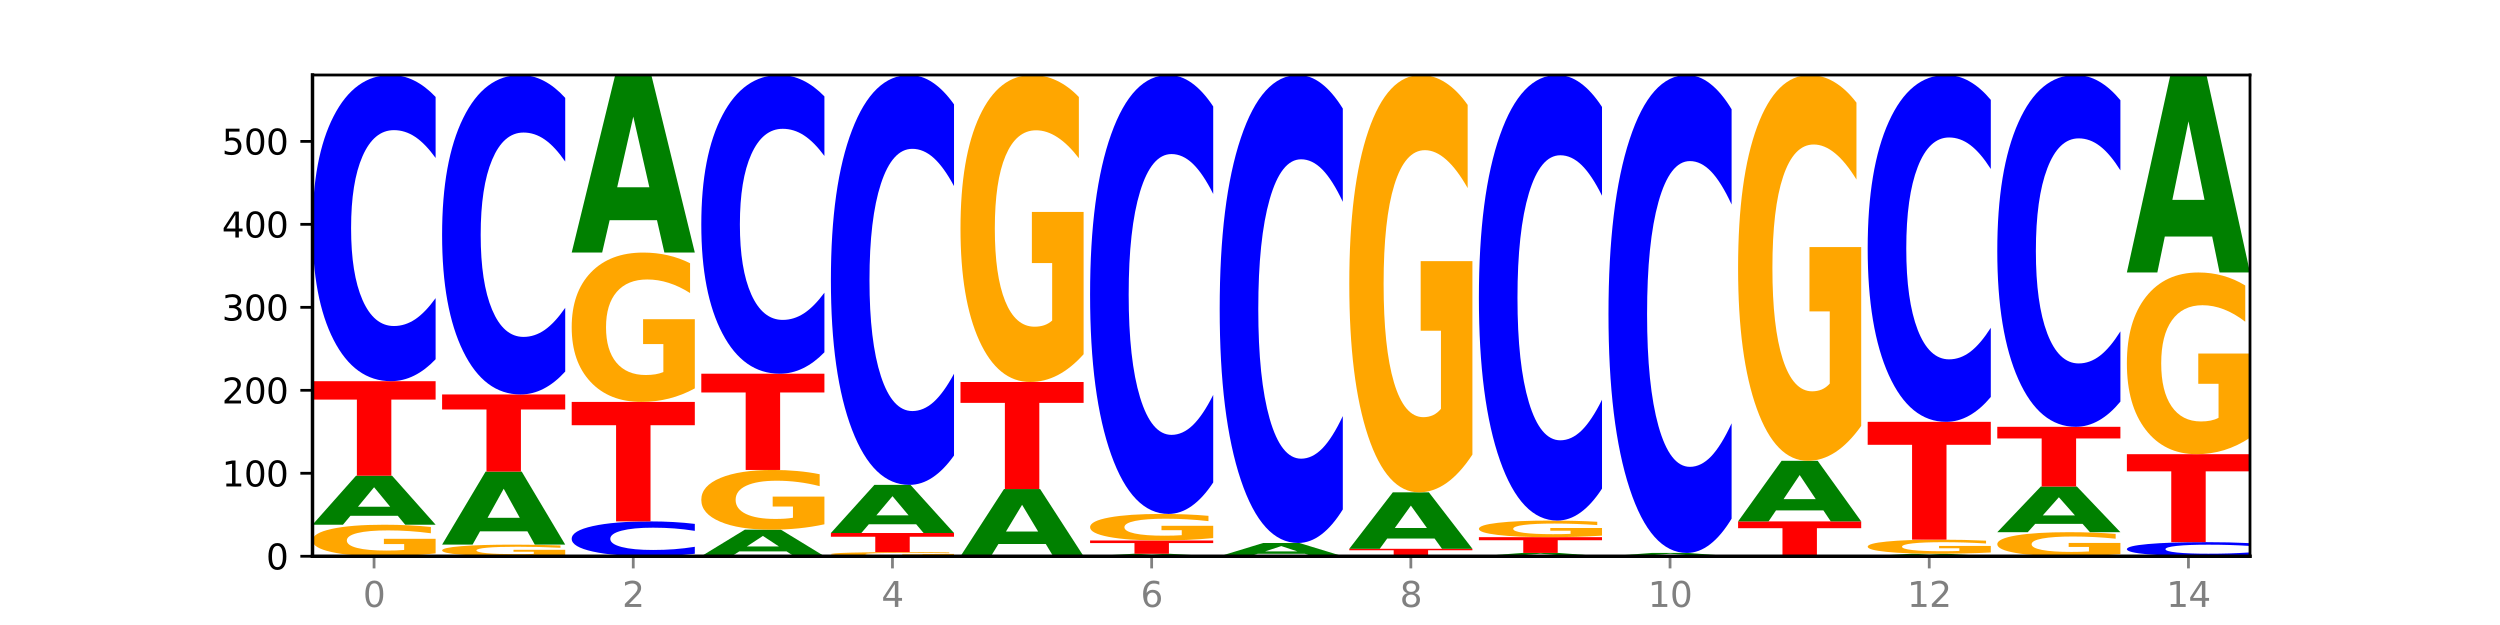
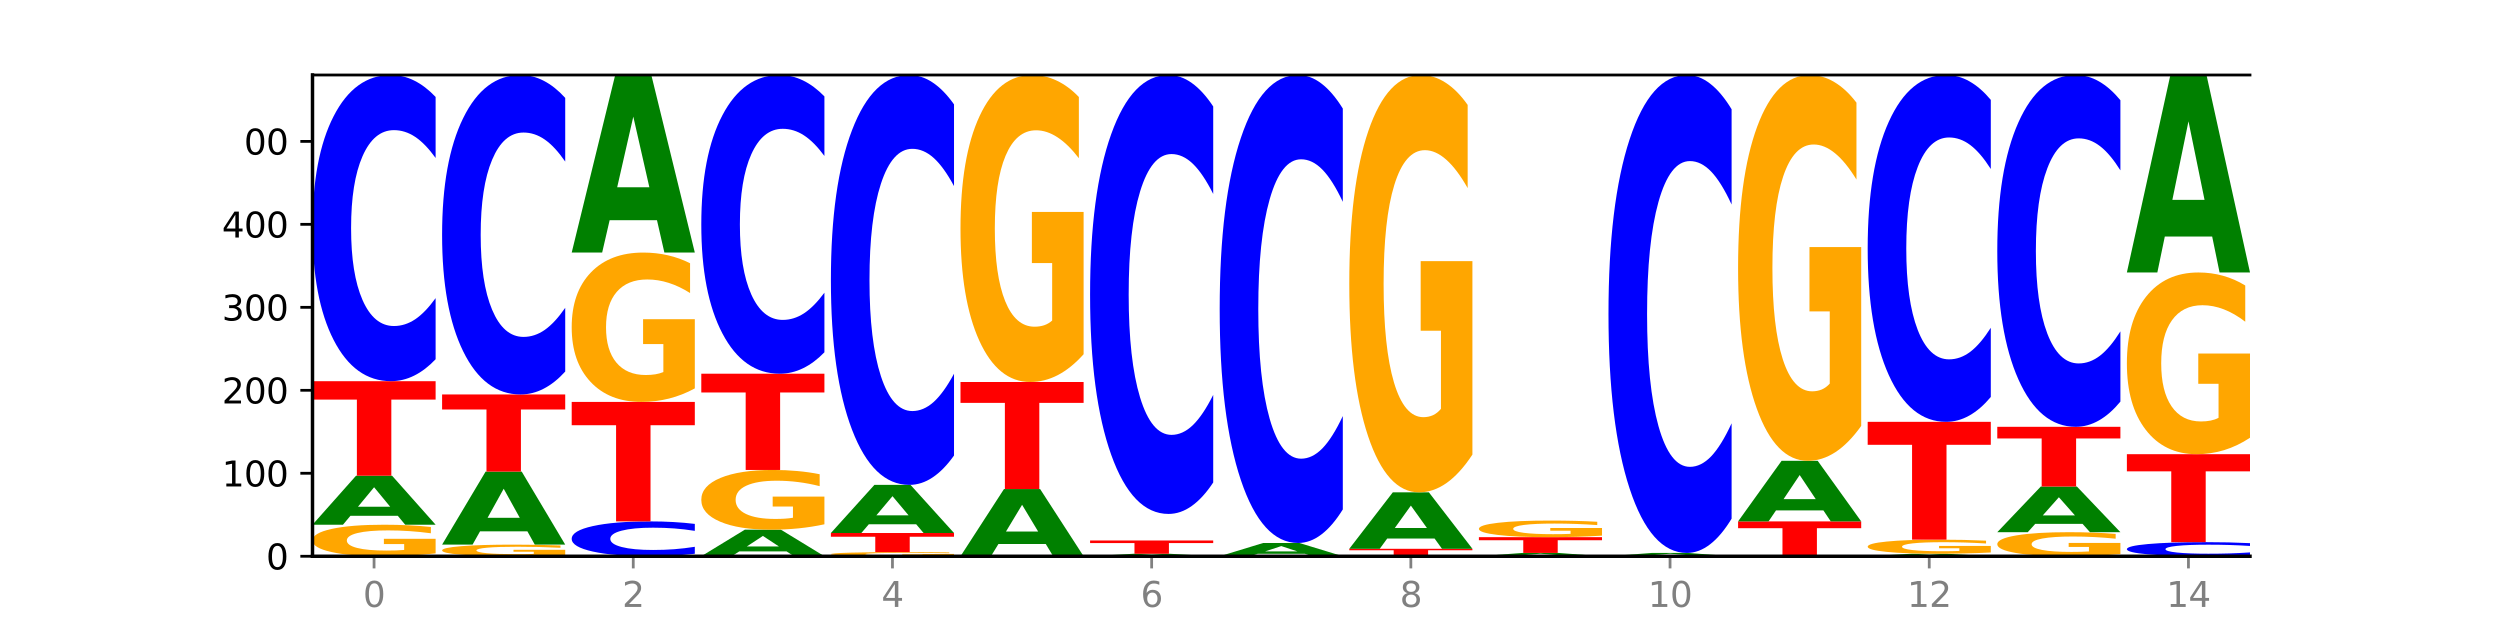
<svg xmlns="http://www.w3.org/2000/svg" xmlns:xlink="http://www.w3.org/1999/xlink" width="720pt" height="180pt" viewBox="0 0 720 180" version="1.1">
  <defs>
    <style type="text/css">*{stroke-linejoin: round; stroke-linecap: butt}</style>
  </defs>
  <g id="figure_1">
    <g id="patch_1">
      <path d="M 0 180  L 720 180  L 720 0  L 0 0  z " style="fill: #ffffff" />
    </g>
    <g id="axes_1">
      <g id="patch_2">
        <path d="M 90 160.2  L 648 160.2  L 648 21.6  L 90 21.6  z " style="fill: #ffffff" />
      </g>
      <g id="line2d_1">
        <path d="M 90 160.2  L 648 160.2  " clip-path="url(#p5cf9475c99)" style="fill: none; stroke: #000000; stroke-width: 0.5; stroke-linecap: square" />
      </g>
      <g id="patch_3">
        <path d="M 125.458 159.378  Q 121.882 159.789 118.036 159.996  Q 114.19 160.2 110.089 160.2  Q 100.823 160.2 95.412 158.977  Q 90 157.754 90 155.662  Q 90 153.547 95.507 152.333  Q 101.022 151.119 110.614 151.119  Q 114.309 151.119 117.694 151.284  Q 121.088 151.448 124.091 151.77  L 124.091 153.58  Q 120.992 153.166 117.925 152.961  Q 114.857 152.755 111.774 152.755  Q 106.068 152.755 102.977 153.509  Q 99.886 154.261 99.886 155.662  Q 99.886 157.051 102.866 157.808  Q 105.846 158.564 111.329 158.564  Q 112.823 158.564 114.102 158.521  Q 115.382 158.476 116.399 158.382  L 116.399 156.683  L 110.558 156.683  L 110.558 155.169  L 125.458 155.169  L 125.458 159.378  z " clip-path="url(#p5cf9475c99)" style="fill: #ffa600" />
      </g>
      <g id="patch_4">
        <path d="M 114.562 148.551  L 100.925 148.551  L 98.772 151.119  L 90 151.119  L 102.527 137.02  L 112.931 137.02  L 125.458 151.119  L 116.693 151.119  L 114.562 148.551  z M 103.1 145.934  L 112.365 145.934  L 107.74 140.326  L 103.1 145.934  z " clip-path="url(#p5cf9475c99)" style="fill: #008000" />
      </g>
      <g id="patch_5">
        <path d="M 90 109.778  L 125.458 109.778  L 125.458 115.091  L 112.701 115.091  L 112.701 137.02  L 102.781 137.02  L 102.781 115.091  L 90 115.091  L 90 109.778  z " clip-path="url(#p5cf9475c99)" style="fill: #ff0000" />
      </g>
      <g id="patch_6">
-         <path d="M 125.458 103.458  Q 122.492 106.591 119.285 108.175  Q 116.078 109.778 112.585 109.778  Q 102.168 109.778 96.084 97.902  Q 90 86.026 90 65.716  Q 90 45.334 96.084 33.476  Q 102.168 21.6 112.585 21.6  Q 116.078 21.6 119.285 23.203  Q 122.492 24.788 125.458 27.921  L 125.458 45.498  Q 122.465 41.345 119.562 39.414  Q 116.658 37.483 113.451 37.483  Q 107.698 37.483 104.401 45.006  Q 101.114 52.511 101.114 65.716  Q 101.114 78.868 104.401 86.39  Q 107.698 93.895 113.451 93.895  Q 116.658 93.895 119.562 91.964  Q 122.465 90.015 125.458 85.862  L 125.458 103.458  z " clip-path="url(#p5cf9475c99)" style="fill: #0000ff" />
+         <path d="M 125.458 103.458  Q 122.492 106.591 119.285 108.175  Q 116.078 109.778 112.585 109.778  Q 102.168 109.778 96.084 97.902  Q 90 86.026 90 65.716  Q 90 45.334 96.084 33.476  Q 102.168 21.6 112.585 21.6  Q 116.078 21.6 119.285 23.203  Q 122.492 24.788 125.458 27.921  L 125.458 45.498  Q 122.465 41.345 119.562 39.414  Q 116.658 37.483 113.451 37.483  Q 107.698 37.483 104.401 45.006  Q 101.114 52.511 101.114 65.716  Q 101.114 78.868 104.401 86.39  Q 107.698 93.895 113.451 93.895  Q 116.658 93.895 119.562 91.964  Q 122.465 90.015 125.458 85.862  z " clip-path="url(#p5cf9475c99)" style="fill: #0000ff" />
      </g>
      <g id="patch_7">
        <path d="M 162.783 159.897  Q 159.207 160.049 155.36 160.125  Q 151.514 160.2 147.414 160.2  Q 138.148 160.2 132.736 159.749  Q 127.324 159.299 127.324 158.528  Q 127.324 157.749 132.831 157.302  Q 138.346 156.854 147.938 156.854  Q 151.633 156.854 155.019 156.915  Q 158.412 156.975 161.416 157.094  L 161.416 157.761  Q 158.317 157.608 155.249 157.533  Q 152.182 157.457 149.098 157.457  Q 143.393 157.457 140.301 157.735  Q 137.21 158.012 137.21 158.528  Q 137.21 159.04 140.19 159.319  Q 143.17 159.597 148.653 159.597  Q 150.147 159.597 151.427 159.581  Q 152.706 159.565 153.723 159.53  L 153.723 158.904  L 147.883 158.904  L 147.883 158.347  L 162.783 158.347  L 162.783 159.897  z " clip-path="url(#p5cf9475c99)" style="fill: #ffa600" />
      </g>
      <g id="patch_8">
        <path d="M 151.886 153.024  L 138.25 153.024  L 136.097 156.854  L 127.324 156.854  L 139.852 135.826  L 150.255 135.826  L 162.783 156.854  L 154.018 156.854  L 151.886 153.024  z M 140.425 149.121  L 149.69 149.121  L 145.064 140.756  L 140.425 149.121  z " clip-path="url(#p5cf9475c99)" style="fill: #008000" />
      </g>
      <g id="patch_9">
        <path d="M 127.324 113.602  L 162.783 113.602  L 162.783 117.936  L 150.026 117.936  L 150.026 135.826  L 140.106 135.826  L 140.106 117.936  L 127.324 117.936  L 127.324 113.602  z " clip-path="url(#p5cf9475c99)" style="fill: #ff0000" />
      </g>
      <g id="patch_10">
        <path d="M 162.783 107.007  Q 159.817 110.276 156.609 111.929  Q 153.402 113.602 149.909 113.602  Q 139.492 113.602 133.408 101.211  Q 127.324 88.82 127.324 67.629  Q 127.324 46.363 133.408 33.991  Q 139.492 21.6 149.909 21.6  Q 153.402 21.6 156.609 23.272  Q 159.817 24.926 162.783 28.195  L 162.783 46.534  Q 159.79 42.201 156.886 40.187  Q 153.983 38.172 150.776 38.172  Q 145.022 38.172 141.726 46.021  Q 138.438 53.851 138.438 67.629  Q 138.438 81.351 141.726 89.2  Q 145.022 97.03 150.776 97.03  Q 153.983 97.03 156.886 95.015  Q 159.79 92.982 162.783 88.649  L 162.783 107.007  z " clip-path="url(#p5cf9475c99)" style="fill: #0000ff" />
      </g>
      <g id="patch_11">
        <path d="M 200.107 159.481  Q 197.141 159.837 193.934 160.018  Q 190.727 160.2 187.233 160.2  Q 176.817 160.2 170.733 158.848  Q 164.649 157.496 164.649 155.185  Q 164.649 152.865 170.733 151.515  Q 176.817 150.163 187.233 150.163  Q 190.727 150.163 193.934 150.346  Q 197.141 150.526 200.107 150.883  L 200.107 152.884  Q 197.114 152.411 194.211 152.191  Q 191.307 151.971 188.1 151.971  Q 182.347 151.971 179.05 152.828  Q 175.762 153.682 175.762 155.185  Q 175.762 156.682 179.05 157.538  Q 182.347 158.392 188.1 158.392  Q 191.307 158.392 194.211 158.172  Q 197.114 157.951 200.107 157.478  L 200.107 159.481  z " clip-path="url(#p5cf9475c99)" style="fill: #0000ff" />
      </g>
      <g id="patch_12">
        <path d="M 164.649 115.752  L 200.107 115.752  L 200.107 122.464  L 187.35 122.464  L 187.35 150.163  L 177.43 150.163  L 177.43 122.464  L 164.649 122.464  L 164.649 115.752  z " clip-path="url(#p5cf9475c99)" style="fill: #ff0000" />
      </g>
      <g id="patch_13">
        <path d="M 200.107 111.861  Q 196.531 113.807 192.685 114.784  Q 188.839 115.752 184.738 115.752  Q 175.472 115.752 170.061 109.959  Q 164.649 104.166 164.649 94.259  Q 164.649 84.236 170.156 78.487  Q 175.671 72.739 185.263 72.739  Q 188.958 72.739 192.343 73.521  Q 195.736 74.294 198.74 75.822  L 198.74 84.396  Q 195.641 82.432 192.574 81.464  Q 189.506 80.487 186.423 80.487  Q 180.717 80.487 177.626 84.059  Q 174.535 87.622 174.535 94.259  Q 174.535 100.834 177.515 104.424  Q 180.495 108.004 185.978 108.004  Q 187.472 108.004 188.751 107.8  Q 190.031 107.587 191.048 107.143  L 191.048 99.092  L 185.207 99.092  L 185.207 91.922  L 200.107 91.922  L 200.107 111.861  z " clip-path="url(#p5cf9475c99)" style="fill: #ffa600" />
      </g>
      <g id="patch_14">
        <path d="M 189.211 63.423  L 175.574 63.423  L 173.421 72.739  L 164.649 72.739  L 177.176 21.6  L 187.58 21.6  L 200.107 72.739  L 191.342 72.739  L 189.211 63.423  z M 177.749 53.932  L 187.014 53.932  L 182.389 33.59  L 177.749 53.932  z " clip-path="url(#p5cf9475c99)" style="fill: #008000" />
      </g>
      <g id="patch_15">
        <path d="M 226.535 158.807  L 212.899 158.807  L 210.745 160.2  L 201.973 160.2  L 214.501 152.553  L 224.904 152.553  L 237.431 160.2  L 228.667 160.2  L 226.535 158.807  z M 215.073 157.388  L 224.339 157.388  L 219.713 154.346  L 215.073 157.388  z " clip-path="url(#p5cf9475c99)" style="fill: #008000" />
      </g>
      <g id="patch_16">
        <path d="M 237.431 150.996  Q 233.855 151.775 230.009 152.166  Q 226.163 152.553 222.063 152.553  Q 212.797 152.553 207.385 150.236  Q 201.973 147.919 201.973 143.956  Q 201.973 139.947 207.48 137.647  Q 212.995 135.348 222.587 135.348  Q 226.282 135.348 229.668 135.66  Q 233.061 135.97 236.065 136.581  L 236.065 140.011  Q 232.965 139.225 229.898 138.838  Q 226.831 138.447 223.747 138.447  Q 218.041 138.447 214.95 139.876  Q 211.859 141.301 211.859 143.956  Q 211.859 146.586 214.839 148.022  Q 217.819 149.454 223.302 149.454  Q 224.796 149.454 226.076 149.372  Q 227.355 149.287 228.372 149.109  L 228.372 145.889  L 222.531 145.889  L 222.531 143.021  L 237.431 143.021  L 237.431 150.996  z " clip-path="url(#p5cf9475c99)" style="fill: #ffa600" />
      </g>
      <g id="patch_17">
        <path d="M 201.973 107.628  L 237.431 107.628  L 237.431 113.034  L 224.675 113.034  L 224.675 135.348  L 214.755 135.348  L 214.755 113.034  L 201.973 113.034  L 201.973 107.628  z " clip-path="url(#p5cf9475c99)" style="fill: #ff0000" />
      </g>
      <g id="patch_18">
        <path d="M 237.431 101.461  Q 234.465 104.518 231.258 106.064  Q 228.051 107.628 224.558 107.628  Q 214.141 107.628 208.057 96.041  Q 201.973 84.455 201.973 64.64  Q 201.973 44.755 208.057 33.186  Q 214.141 21.6 224.558 21.6  Q 228.051 21.6 231.258 23.164  Q 234.465 24.71 237.431 27.766  L 237.431 44.915  Q 234.439 40.863 231.535 38.98  Q 228.632 37.096 225.424 37.096  Q 219.671 37.096 216.375 44.435  Q 213.087 51.757 213.087 64.64  Q 213.087 77.471 216.375 84.81  Q 219.671 92.132 225.424 92.132  Q 228.632 92.132 231.535 90.248  Q 234.439 88.346 237.431 84.295  L 237.431 101.461  z " clip-path="url(#p5cf9475c99)" style="fill: #0000ff" />
      </g>
      <g id="patch_19">
        <path d="M 274.756 160.092  Q 271.18 160.146 267.334 160.173  Q 263.487 160.2 259.387 160.2  Q 250.121 160.2 244.709 160.039  Q 239.298 159.878 239.298 159.603  Q 239.298 159.325 244.805 159.165  Q 250.32 159.005 259.911 159.005  Q 263.607 159.005 266.992 159.027  Q 270.385 159.048 273.389 159.091  L 273.389 159.329  Q 270.29 159.274 267.222 159.248  Q 264.155 159.22 261.072 159.22  Q 255.366 159.22 252.275 159.32  Q 249.183 159.419 249.183 159.603  Q 249.183 159.786 252.163 159.885  Q 255.143 159.985 260.627 159.985  Q 262.121 159.985 263.4 159.979  Q 264.679 159.973 265.697 159.961  L 265.697 159.737  L 259.856 159.737  L 259.856 159.538  L 274.756 159.538  L 274.756 160.092  z " clip-path="url(#p5cf9475c99)" style="fill: #ffa600" />
      </g>
      <g id="patch_20">
        <path d="M 239.298 153.509  L 274.756 153.509  L 274.756 154.581  L 261.999 154.581  L 261.999 159.005  L 252.079 159.005  L 252.079 154.581  L 239.298 154.581  L 239.298 153.509  z " clip-path="url(#p5cf9475c99)" style="fill: #ff0000" />
      </g>
      <g id="patch_21">
        <path d="M 263.86 150.984  L 250.223 150.984  L 248.07 153.509  L 239.298 153.509  L 251.825 139.649  L 262.228 139.649  L 274.756 153.509  L 265.991 153.509  L 263.86 150.984  z M 252.398 148.412  L 261.663 148.412  L 257.038 142.899  L 252.398 148.412  z " clip-path="url(#p5cf9475c99)" style="fill: #008000" />
      </g>
      <g id="patch_22">
        <path d="M 274.756 131.187  Q 271.79 135.382 268.583 137.503  Q 265.375 139.649 261.882 139.649  Q 251.465 139.649 245.382 123.75  Q 239.298 107.851 239.298 80.661  Q 239.298 53.374 245.382 37.499  Q 251.465 21.6 261.882 21.6  Q 265.375 21.6 268.583 23.746  Q 271.79 25.867 274.756 30.062  L 274.756 53.593  Q 271.763 48.034 268.86 45.449  Q 265.956 42.864 262.749 42.864  Q 256.995 42.864 253.699 52.935  Q 250.411 62.982 250.411 80.661  Q 250.411 98.267 253.699 108.338  Q 256.995 118.385 262.749 118.385  Q 265.956 118.385 268.86 115.8  Q 271.763 113.191 274.756 107.631  L 274.756 131.187  z " clip-path="url(#p5cf9475c99)" style="fill: #0000ff" />
      </g>
      <g id="patch_23">
        <path d="M 301.184 156.674  L 287.547 156.674  L 285.394 160.2  L 276.622 160.2  L 289.15 140.844  L 299.553 140.844  L 312.08 160.2  L 303.315 160.2  L 301.184 156.674  z M 289.722 153.081  L 298.987 153.081  L 294.362 145.382  L 289.722 153.081  z " clip-path="url(#p5cf9475c99)" style="fill: #008000" />
      </g>
      <g id="patch_24">
        <path d="M 276.622 110.017  L 312.08 110.017  L 312.08 116.029  L 299.324 116.029  L 299.324 140.844  L 289.404 140.844  L 289.404 116.029  L 276.622 116.029  L 276.622 110.017  z " clip-path="url(#p5cf9475c99)" style="fill: #ff0000" />
      </g>
      <g id="patch_25">
        <path d="M 312.08 102.017  Q 308.504 106.017 304.658 108.026  Q 300.812 110.017 296.711 110.017  Q 287.445 110.017 282.034 98.109  Q 276.622 86.201 276.622 65.836  Q 276.622 45.234 282.129 33.417  Q 287.644 21.6 297.236 21.6  Q 300.931 21.6 304.316 23.207  Q 307.71 24.796 310.713 27.938  L 310.713 45.563  Q 307.614 41.526 304.547 39.535  Q 301.479 37.526 298.396 37.526  Q 292.69 37.526 289.599 44.869  Q 286.508 52.193 286.508 65.836  Q 286.508 79.352 289.488 86.73  Q 292.468 94.091 297.951 94.091  Q 299.445 94.091 300.724 93.671  Q 302.004 93.232 303.021 92.319  L 303.021 75.772  L 297.18 75.772  L 297.18 61.033  L 312.08 61.033  L 312.08 102.017  z " clip-path="url(#p5cf9475c99)" style="fill: #ffa600" />
      </g>
      <g id="patch_26">
        <path d="M 338.508 160.069  L 324.872 160.069  L 322.719 160.2  L 313.946 160.2  L 326.474 159.483  L 336.877 159.483  L 349.405 160.2  L 340.64 160.2  L 338.508 160.069  z M 327.047 159.936  L 336.312 159.936  L 331.686 159.651  L 327.047 159.936  z " clip-path="url(#p5cf9475c99)" style="fill: #008000" />
      </g>
      <g id="patch_27">
        <path d="M 313.946 155.66  L 349.405 155.66  L 349.405 156.405  L 336.648 156.405  L 336.648 159.483  L 326.728 159.483  L 326.728 156.405  L 313.946 156.405  L 313.946 155.66  z " clip-path="url(#p5cf9475c99)" style="fill: #ff0000" />
      </g>
      <g id="patch_28">
-         <path d="M 349.405 154.968  Q 345.829 155.314 341.982 155.487  Q 338.136 155.66 334.036 155.66  Q 324.77 155.66 319.358 154.63  Q 313.946 153.6 313.946 151.839  Q 313.946 150.057 319.454 149.035  Q 324.969 148.013 334.56 148.013  Q 338.255 148.013 341.641 148.152  Q 345.034 148.289 348.038 148.561  L 348.038 150.085  Q 344.939 149.736 341.871 149.564  Q 338.804 149.39 335.72 149.39  Q 330.015 149.39 326.923 150.025  Q 323.832 150.659 323.832 151.839  Q 323.832 153.007 326.812 153.646  Q 329.792 154.282 335.275 154.282  Q 336.769 154.282 338.049 154.246  Q 339.328 154.208 340.345 154.129  L 340.345 152.698  L 334.505 152.698  L 334.505 151.423  L 349.405 151.423  L 349.405 154.968  z " clip-path="url(#p5cf9475c99)" style="fill: #ffa600" />
-       </g>
+         </g>
      <g id="patch_29">
        <path d="M 349.405 138.952  Q 346.439 143.443 343.231 145.715  Q 340.024 148.013 336.531 148.013  Q 326.114 148.013 320.03 130.987  Q 313.946 113.961 313.946 84.846  Q 313.946 55.625 320.03 38.626  Q 326.114 21.6 336.531 21.6  Q 340.024 21.6 343.231 23.898  Q 346.439 26.17 349.405 30.661  L 349.405 55.86  Q 346.412 49.906 343.508 47.138  Q 340.605 44.37 337.398 44.37  Q 331.644 44.37 328.348 55.155  Q 325.06 65.914 325.06 84.846  Q 325.06 103.699 328.348 114.484  Q 331.644 125.242 337.398 125.242  Q 340.605 125.242 343.508 122.474  Q 346.412 119.68 349.405 113.726  L 349.405 138.952  z " clip-path="url(#p5cf9475c99)" style="fill: #0000ff" />
      </g>
      <g id="patch_30">
        <path d="M 375.833 159.503  L 362.196 159.503  L 360.043 160.2  L 351.271 160.2  L 363.798 156.377  L 374.202 156.377  L 386.729 160.2  L 377.964 160.2  L 375.833 159.503  z M 364.371 158.794  L 373.636 158.794  L 369.011 157.273  L 364.371 158.794  z " clip-path="url(#p5cf9475c99)" style="fill: #008000" />
      </g>
      <g id="patch_31">
        <path d="M 386.729 146.716  Q 383.763 151.504 380.556 153.927  Q 377.349 156.377 373.856 156.377  Q 363.439 156.377 357.355 138.224  Q 351.271 120.072 351.271 89.03  Q 351.271 57.876 357.355 39.752  Q 363.439 21.6 373.856 21.6  Q 377.349 21.6 380.556 24.05  Q 383.763 26.472 386.729 31.261  L 386.729 58.127  Q 383.736 51.779 380.833 48.828  Q 377.929 45.877 374.722 45.877  Q 368.969 45.877 365.672 57.375  Q 362.385 68.846 362.385 89.03  Q 362.385 109.131 365.672 120.629  Q 368.969 132.1 374.722 132.1  Q 377.929 132.1 380.833 129.148  Q 383.736 126.169 386.729 119.822  L 386.729 146.716  z " clip-path="url(#p5cf9475c99)" style="fill: #0000ff" />
      </g>
      <g id="patch_32">
        <path d="M 388.595 158.049  L 424.054 158.049  L 424.054 158.469  L 411.297 158.469  L 411.297 160.2  L 401.377 160.2  L 401.377 158.469  L 388.595 158.469  L 388.595 158.049  z " clip-path="url(#p5cf9475c99)" style="fill: #ff0000" />
      </g>
      <g id="patch_33">
        <path d="M 413.157 155.089  L 399.521 155.089  L 397.367 158.049  L 388.595 158.049  L 401.123 141.8  L 411.526 141.8  L 424.054 158.049  L 415.289 158.049  L 413.157 155.089  z M 401.695 152.073  L 410.961 152.073  L 406.335 145.61  L 401.695 152.073  z " clip-path="url(#p5cf9475c99)" style="fill: #008000" />
      </g>
      <g id="patch_34">
        <path d="M 424.054 130.924  Q 420.477 136.362 416.631 139.093  Q 412.785 141.8 408.685 141.8  Q 399.419 141.8 394.007 125.611  Q 388.595 109.422 388.595 81.737  Q 388.595 53.729 394.102 37.665  Q 399.617 21.6 409.209 21.6  Q 412.904 21.6 416.29 23.785  Q 419.683 25.945 422.687 30.216  L 422.687 54.176  Q 419.587 48.689 416.52 45.983  Q 413.453 43.251 410.369 43.251  Q 404.664 43.251 401.572 53.233  Q 398.481 63.189 398.481 81.737  Q 398.481 100.111 401.461 110.142  Q 404.441 120.148 409.924 120.148  Q 411.418 120.148 412.698 119.577  Q 413.977 118.981 414.994 117.74  L 414.994 95.244  L 409.153 95.244  L 409.153 75.207  L 424.054 75.207  L 424.054 130.924  z " clip-path="url(#p5cf9475c99)" style="fill: #ffa600" />
      </g>
      <g id="patch_35">
        <path d="M 450.482 160.026  L 436.845 160.026  L 434.692 160.2  L 425.92 160.2  L 438.447 159.244  L 448.85 159.244  L 461.378 160.2  L 452.613 160.2  L 450.482 160.026  z M 439.02 159.848  L 448.285 159.848  L 443.66 159.468  L 439.02 159.848  z " clip-path="url(#p5cf9475c99)" style="fill: #008000" />
      </g>
      <g id="patch_36">
        <path d="M 425.92 154.704  L 461.378 154.704  L 461.378 155.589  L 448.621 155.589  L 448.621 159.244  L 438.701 159.244  L 438.701 155.589  L 425.92 155.589  L 425.92 154.704  z " clip-path="url(#p5cf9475c99)" style="fill: #ff0000" />
      </g>
      <g id="patch_37">
        <path d="M 461.378 154.271  Q 457.802 154.488 453.956 154.596  Q 450.11 154.704 446.009 154.704  Q 436.743 154.704 431.331 154.06  Q 425.92 153.416 425.92 152.316  Q 425.92 151.202 431.427 150.563  Q 436.942 149.924 446.533 149.924  Q 450.229 149.924 453.614 150.011  Q 457.007 150.097 460.011 150.267  L 460.011 151.22  Q 456.912 151.002 453.844 150.894  Q 450.777 150.785 447.694 150.785  Q 441.988 150.785 438.897 151.182  Q 435.805 151.578 435.805 152.316  Q 435.805 153.046 438.785 153.445  Q 441.765 153.843 447.249 153.843  Q 448.743 153.843 450.022 153.82  Q 451.302 153.797 452.319 153.747  L 452.319 152.853  L 446.478 152.853  L 446.478 152.056  L 461.378 152.056  L 461.378 154.271  z " clip-path="url(#p5cf9475c99)" style="fill: #ffa600" />
      </g>
      <g id="patch_38">
-         <path d="M 461.378 140.726  Q 458.412 145.286 455.205 147.592  Q 451.997 149.924 448.504 149.924  Q 438.088 149.924 432.004 132.641  Q 425.92 115.358 425.92 85.802  Q 425.92 56.14 432.004 38.883  Q 438.088 21.6 448.504 21.6  Q 451.997 21.6 455.205 23.933  Q 458.412 26.239 461.378 30.798  L 461.378 56.378  Q 458.385 50.335 455.482 47.525  Q 452.578 44.715 449.371 44.715  Q 443.618 44.715 440.321 55.663  Q 437.033 66.584 437.033 85.802  Q 437.033 104.941 440.321 115.888  Q 443.618 126.81 449.371 126.81  Q 452.578 126.81 455.482 124  Q 458.385 121.163 461.378 115.12  L 461.378 140.726  z " clip-path="url(#p5cf9475c99)" style="fill: #0000ff" />
-       </g>
+         </g>
      <g id="patch_39">
        <path d="M 487.806 160.026  L 474.169 160.026  L 472.016 160.2  L 463.244 160.2  L 475.772 159.244  L 486.175 159.244  L 498.702 160.2  L 489.937 160.2  L 487.806 160.026  z M 476.344 159.848  L 485.609 159.848  L 480.984 159.468  L 476.344 159.848  z " clip-path="url(#p5cf9475c99)" style="fill: #008000" />
      </g>
      <g id="patch_40">
        <path d="M 498.702 149.378  Q 495.736 154.268 492.529 156.742  Q 489.322 159.244 485.829 159.244  Q 475.412 159.244 469.328 140.706  Q 463.244 122.168 463.244 90.465  Q 463.244 58.648 469.328 40.138  Q 475.412 21.6 485.829 21.6  Q 489.322 21.6 492.529 24.102  Q 495.736 26.576 498.702 31.466  L 498.702 58.904  Q 495.71 52.421 492.806 49.407  Q 489.903 46.394 486.695 46.394  Q 480.942 46.394 477.645 58.136  Q 474.358 69.851 474.358 90.465  Q 474.358 110.993 477.645 122.736  Q 480.942 134.451 486.695 134.451  Q 489.903 134.451 492.806 131.437  Q 495.71 128.394 498.702 121.912  L 498.702 149.378  z " clip-path="url(#p5cf9475c99)" style="fill: #0000ff" />
      </g>
      <g id="patch_41">
        <path d="M 500.569 150.163  L 536.027 150.163  L 536.027 152.121  L 523.27 152.121  L 523.27 160.2  L 513.35 160.2  L 513.35 152.121  L 500.569 152.121  L 500.569 150.163  z " clip-path="url(#p5cf9475c99)" style="fill: #ff0000" />
      </g>
      <g id="patch_42">
        <path d="M 525.13 146.986  L 511.494 146.986  L 509.341 150.163  L 500.569 150.163  L 513.096 132.719  L 523.499 132.719  L 536.027 150.163  L 527.262 150.163  L 525.13 146.986  z M 513.669 143.748  L 522.934 143.748  L 518.309 136.809  L 513.669 143.748  z " clip-path="url(#p5cf9475c99)" style="fill: #008000" />
      </g>
      <g id="patch_43">
        <path d="M 536.027 122.665  Q 532.451 127.692 528.605 130.217  Q 524.758 132.719 520.658 132.719  Q 511.392 132.719 505.98 117.753  Q 500.569 102.787 500.569 77.194  Q 500.569 51.302 506.076 36.451  Q 511.591 21.6 521.182 21.6  Q 524.878 21.6 528.263 23.62  Q 531.656 25.617 534.66 29.565  L 534.66 51.715  Q 531.561 46.643 528.493 44.141  Q 525.426 41.616 522.343 41.616  Q 516.637 41.616 513.546 50.843  Q 510.454 60.047 510.454 77.194  Q 510.454 94.18 513.434 103.453  Q 516.414 112.703 521.898 112.703  Q 523.391 112.703 524.671 112.175  Q 525.95 111.624 526.968 110.477  L 526.968 89.681  L 521.127 89.681  L 521.127 71.157  L 536.027 71.157  L 536.027 122.665  z " clip-path="url(#p5cf9475c99)" style="fill: #ffa600" />
      </g>
      <g id="patch_44">
        <path d="M 562.455 160.069  L 548.818 160.069  L 546.665 160.2  L 537.893 160.2  L 550.42 159.483  L 560.824 159.483  L 573.351 160.2  L 564.586 160.2  L 562.455 160.069  z M 550.993 159.936  L 560.258 159.936  L 555.633 159.651  L 550.993 159.936  z " clip-path="url(#p5cf9475c99)" style="fill: #008000" />
      </g>
      <g id="patch_45">
        <path d="M 573.351 159.116  Q 569.775 159.299 565.929 159.392  Q 562.083 159.483 557.982 159.483  Q 548.716 159.483 543.305 158.936  Q 537.893 158.389 537.893 157.453  Q 537.893 156.507 543.4 155.964  Q 548.915 155.421 558.507 155.421  Q 562.202 155.421 565.587 155.495  Q 568.98 155.568 571.984 155.712  L 571.984 156.522  Q 568.885 156.336 565.818 156.245  Q 562.75 156.152 559.667 156.152  Q 553.961 156.152 550.87 156.49  Q 547.779 156.826 547.779 157.453  Q 547.779 158.074 550.759 158.413  Q 553.739 158.751 559.222 158.751  Q 560.716 158.751 561.995 158.732  Q 563.275 158.712 564.292 158.67  L 564.292 157.91  L 558.451 157.91  L 558.451 157.232  L 573.351 157.232  L 573.351 159.116  z " clip-path="url(#p5cf9475c99)" style="fill: #ffa600" />
      </g>
      <g id="patch_46">
        <path d="M 537.893 121.488  L 573.351 121.488  L 573.351 128.105  L 560.594 128.105  L 560.594 155.421  L 550.674 155.421  L 550.674 128.105  L 537.893 128.105  L 537.893 121.488  z " clip-path="url(#p5cf9475c99)" style="fill: #ff0000" />
      </g>
      <g id="patch_47">
        <path d="M 573.351 114.328  Q 570.385 117.877 567.178 119.672  Q 563.971 121.488 560.478 121.488  Q 550.061 121.488 543.977 108.034  Q 537.893 94.581 537.893 71.575  Q 537.893 48.486 543.977 35.053  Q 550.061 21.6 560.478 21.6  Q 563.971 21.6 567.178 23.416  Q 570.385 25.211 573.351 28.76  L 573.351 48.671  Q 570.358 43.967 567.455 41.78  Q 564.551 39.593 561.344 39.593  Q 555.591 39.593 552.294 48.114  Q 549.007 56.615 549.007 71.575  Q 549.007 86.472 552.294 94.994  Q 555.591 103.495 561.344 103.495  Q 564.551 103.495 567.455 101.308  Q 570.358 99.1 573.351 94.396  L 573.351 114.328  z " clip-path="url(#p5cf9475c99)" style="fill: #0000ff" />
      </g>
      <g id="patch_48">
        <path d="M 610.676 159.573  Q 607.1 159.886 603.253 160.044  Q 599.407 160.2 595.307 160.2  Q 586.041 160.2 580.629 159.267  Q 575.217 158.333 575.217 156.737  Q 575.217 155.122 580.724 154.196  Q 586.239 153.27 595.831 153.27  Q 599.526 153.27 602.912 153.396  Q 606.305 153.521 609.309 153.767  L 609.309 155.148  Q 606.21 154.832 603.142 154.676  Q 600.075 154.518 596.991 154.518  Q 591.286 154.518 588.194 155.094  Q 585.103 155.668 585.103 156.737  Q 585.103 157.796 588.083 158.375  Q 591.063 158.952 596.546 158.952  Q 598.04 158.952 599.32 158.919  Q 600.599 158.884 601.616 158.813  L 601.616 157.516  L 595.776 157.516  L 595.776 156.361  L 610.676 156.361  L 610.676 159.573  z " clip-path="url(#p5cf9475c99)" style="fill: #ffa600" />
      </g>
      <g id="patch_49">
        <path d="M 599.779 150.876  L 586.143 150.876  L 583.99 153.27  L 575.217 153.27  L 587.745 140.127  L 598.148 140.127  L 610.676 153.27  L 601.911 153.27  L 599.779 150.876  z M 588.318 148.436  L 597.583 148.436  L 592.957 143.208  L 588.318 148.436  z " clip-path="url(#p5cf9475c99)" style="fill: #008000" />
      </g>
      <g id="patch_50">
        <path d="M 575.217 122.921  L 610.676 122.921  L 610.676 126.277  L 597.919 126.277  L 597.919 140.127  L 587.999 140.127  L 587.999 126.277  L 575.217 126.277  L 575.217 122.921  z " clip-path="url(#p5cf9475c99)" style="fill: #ff0000" />
      </g>
      <g id="patch_51">
        <path d="M 610.676 115.659  Q 607.71 119.259 604.502 121.08  Q 601.295 122.921 597.802 122.921  Q 587.385 122.921 581.301 109.275  Q 575.217 95.629 575.217 72.292  Q 575.217 48.872 581.301 35.246  Q 587.385 21.6 597.802 21.6  Q 601.295 21.6 604.502 23.442  Q 607.71 25.263 610.676 28.863  L 610.676 49.06  Q 607.683 44.288 604.779 42.069  Q 601.876 39.851 598.669 39.851  Q 592.915 39.851 589.619 48.495  Q 586.331 57.118 586.331 72.292  Q 586.331 87.403 589.619 96.047  Q 592.915 104.671 598.669 104.671  Q 601.876 104.671 604.779 102.452  Q 607.683 100.212 610.676 95.44  L 610.676 115.659  z " clip-path="url(#p5cf9475c99)" style="fill: #0000ff" />
      </g>
      <g id="patch_52">
        <path d="M 648 159.909  Q 645.034 160.053 641.827 160.126  Q 638.62 160.2 635.126 160.2  Q 624.71 160.2 618.626 159.653  Q 612.542 159.106 612.542 158.17  Q 612.542 157.231 618.626 156.685  Q 624.71 156.138 635.126 156.138  Q 638.62 156.138 641.827 156.211  Q 645.034 156.284 648 156.429  L 648 157.239  Q 645.007 157.047 642.104 156.958  Q 639.2 156.869 635.993 156.869  Q 630.24 156.869 626.943 157.216  Q 623.655 157.562 623.655 158.17  Q 623.655 158.776 626.943 159.123  Q 630.24 159.468 635.993 159.468  Q 639.2 159.468 642.104 159.379  Q 645.007 159.29 648 159.098  L 648 159.909  z " clip-path="url(#p5cf9475c99)" style="fill: #0000ff" />
      </g>
      <g id="patch_53">
        <path d="M 612.542 130.807  L 648 130.807  L 648 135.747  L 635.243 135.747  L 635.243 156.138  L 625.323 156.138  L 625.323 135.747  L 612.542 135.747  L 612.542 130.807  z " clip-path="url(#p5cf9475c99)" style="fill: #ff0000" />
      </g>
      <g id="patch_54">
        <path d="M 648 126.072  Q 644.424 128.44 640.578 129.629  Q 636.732 130.807 632.631 130.807  Q 623.365 130.807 617.954 123.759  Q 612.542 116.71 612.542 104.657  Q 612.542 92.463 618.049 85.468  Q 623.564 78.474 633.156 78.474  Q 636.851 78.474 640.236 79.425  Q 643.629 80.366 646.633 82.225  L 646.633 92.657  Q 643.534 90.268 640.467 89.09  Q 637.399 87.901 634.316 87.901  Q 628.61 87.901 625.519 92.246  Q 622.428 96.581 622.428 104.657  Q 622.428 112.656 625.408 117.024  Q 628.388 121.381 633.871 121.381  Q 635.365 121.381 636.644 121.132  Q 637.924 120.872 638.941 120.332  L 638.941 110.538  L 633.1 110.538  L 633.1 101.814  L 648 101.814  L 648 126.072  z " clip-path="url(#p5cf9475c99)" style="fill: #ffa600" />
      </g>
      <g id="patch_55">
        <path d="M 637.104 68.113  L 623.467 68.113  L 621.314 78.474  L 612.542 78.474  L 625.069 21.6  L 635.473 21.6  L 648 78.474  L 639.235 78.474  L 637.104 68.113  z M 625.642 57.557  L 634.907 57.557  L 630.282 34.935  L 625.642 57.557  z " clip-path="url(#p5cf9475c99)" style="fill: #008000" />
      </g>
      <g id="matplotlib.axis_1">
        <g id="xtick_1">
          <g id="line2d_2">
            <defs>
              <path id="m624623439c" d="M 0 0  L 0 3.5  " style="stroke: #808080; stroke-width: 0.8" />
            </defs>
            <g>
              <use xlink:href="#m624623439c" x="107.729" y="160.2" style="fill: #808080; stroke: #808080; stroke-width: 0.8" />
            </g>
          </g>
          <g id="text_1">
            <g style="fill: #808080" transform="translate(104.548 174.798) scale(0.1 -0.1)">
              <defs>
                <path id="DejaVuSans-30" d="M 2034 4250  Q 1547 4250 1301 3770  Q 1056 3291 1056 2328  Q 1056 1369 1301 889  Q 1547 409 2034 409  Q 2525 409 2770 889  Q 3016 1369 3016 2328  Q 3016 3291 2770 3770  Q 2525 4250 2034 4250  z M 2034 4750  Q 2819 4750 3233 4129  Q 3647 3509 3647 2328  Q 3647 1150 3233 529  Q 2819 -91 2034 -91  Q 1250 -91 836 529  Q 422 1150 422 2328  Q 422 3509 836 4129  Q 1250 4750 2034 4750  z " transform="scale(0.016)" />
              </defs>
              <use xlink:href="#DejaVuSans-30" />
            </g>
          </g>
        </g>
        <g id="xtick_2">
          <g id="line2d_3">
            <g>
              <use xlink:href="#m624623439c" x="182.378" y="160.2" style="fill: #808080; stroke: #808080; stroke-width: 0.8" />
            </g>
          </g>
          <g id="text_2">
            <g style="fill: #808080" transform="translate(179.197 174.798) scale(0.1 -0.1)">
              <defs>
                <path id="DejaVuSans-32" d="M 1228 531  L 3431 531  L 3431 0  L 469 0  L 469 531  Q 828 903 1448 1529  Q 2069 2156 2228 2338  Q 2531 2678 2651 2914  Q 2772 3150 2772 3378  Q 2772 3750 2511 3984  Q 2250 4219 1831 4219  Q 1534 4219 1204 4116  Q 875 4013 500 3803  L 500 4441  Q 881 4594 1212 4672  Q 1544 4750 1819 4750  Q 2544 4750 2975 4387  Q 3406 4025 3406 3419  Q 3406 3131 3298 2873  Q 3191 2616 2906 2266  Q 2828 2175 2409 1742  Q 1991 1309 1228 531  z " transform="scale(0.016)" />
              </defs>
              <use xlink:href="#DejaVuSans-32" />
            </g>
          </g>
        </g>
        <g id="xtick_3">
          <g id="line2d_4">
            <g>
              <use xlink:href="#m624623439c" x="257.027" y="160.2" style="fill: #808080; stroke: #808080; stroke-width: 0.8" />
            </g>
          </g>
          <g id="text_3">
            <g style="fill: #808080" transform="translate(253.846 174.798) scale(0.1 -0.1)">
              <defs>
                <path id="DejaVuSans-34" d="M 2419 4116  L 825 1625  L 2419 1625  L 2419 4116  z M 2253 4666  L 3047 4666  L 3047 1625  L 3713 1625  L 3713 1100  L 3047 1100  L 3047 0  L 2419 0  L 2419 1100  L 313 1100  L 313 1709  L 2253 4666  z " transform="scale(0.016)" />
              </defs>
              <use xlink:href="#DejaVuSans-34" />
            </g>
          </g>
        </g>
        <g id="xtick_4">
          <g id="line2d_5">
            <g>
              <use xlink:href="#m624623439c" x="331.676" y="160.2" style="fill: #808080; stroke: #808080; stroke-width: 0.8" />
            </g>
          </g>
          <g id="text_4">
            <g style="fill: #808080" transform="translate(328.494 174.798) scale(0.1 -0.1)">
              <defs>
                <path id="DejaVuSans-36" d="M 2113 2584  Q 1688 2584 1439 2293  Q 1191 2003 1191 1497  Q 1191 994 1439 701  Q 1688 409 2113 409  Q 2538 409 2786 701  Q 3034 994 3034 1497  Q 3034 2003 2786 2293  Q 2538 2584 2113 2584  z M 3366 4563  L 3366 3988  Q 3128 4100 2886 4159  Q 2644 4219 2406 4219  Q 1781 4219 1451 3797  Q 1122 3375 1075 2522  Q 1259 2794 1537 2939  Q 1816 3084 2150 3084  Q 2853 3084 3261 2657  Q 3669 2231 3669 1497  Q 3669 778 3244 343  Q 2819 -91 2113 -91  Q 1303 -91 875 529  Q 447 1150 447 2328  Q 447 3434 972 4092  Q 1497 4750 2381 4750  Q 2619 4750 2861 4703  Q 3103 4656 3366 4563  z " transform="scale(0.016)" />
              </defs>
              <use xlink:href="#DejaVuSans-36" />
            </g>
          </g>
        </g>
        <g id="xtick_5">
          <g id="line2d_6">
            <g>
              <use xlink:href="#m624623439c" x="406.324" y="160.2" style="fill: #808080; stroke: #808080; stroke-width: 0.8" />
            </g>
          </g>
          <g id="text_5">
            <g style="fill: #808080" transform="translate(403.143 174.798) scale(0.1 -0.1)">
              <defs>
                <path id="DejaVuSans-38" d="M 2034 2216  Q 1584 2216 1326 1975  Q 1069 1734 1069 1313  Q 1069 891 1326 650  Q 1584 409 2034 409  Q 2484 409 2743 651  Q 3003 894 3003 1313  Q 3003 1734 2745 1975  Q 2488 2216 2034 2216  z M 1403 2484  Q 997 2584 770 2862  Q 544 3141 544 3541  Q 544 4100 942 4425  Q 1341 4750 2034 4750  Q 2731 4750 3128 4425  Q 3525 4100 3525 3541  Q 3525 3141 3298 2862  Q 3072 2584 2669 2484  Q 3125 2378 3379 2068  Q 3634 1759 3634 1313  Q 3634 634 3220 271  Q 2806 -91 2034 -91  Q 1263 -91 848 271  Q 434 634 434 1313  Q 434 1759 690 2068  Q 947 2378 1403 2484  z M 1172 3481  Q 1172 3119 1398 2916  Q 1625 2713 2034 2713  Q 2441 2713 2670 2916  Q 2900 3119 2900 3481  Q 2900 3844 2670 4047  Q 2441 4250 2034 4250  Q 1625 4250 1398 4047  Q 1172 3844 1172 3481  z " transform="scale(0.016)" />
              </defs>
              <use xlink:href="#DejaVuSans-38" />
            </g>
          </g>
        </g>
        <g id="xtick_6">
          <g id="line2d_7">
            <g>
              <use xlink:href="#m624623439c" x="480.973" y="160.2" style="fill: #808080; stroke: #808080; stroke-width: 0.8" />
            </g>
          </g>
          <g id="text_6">
            <g style="fill: #808080" transform="translate(474.611 174.798) scale(0.1 -0.1)">
              <defs>
                <path id="DejaVuSans-31" d="M 794 531  L 1825 531  L 1825 4091  L 703 3866  L 703 4441  L 1819 4666  L 2450 4666  L 2450 531  L 3481 531  L 3481 0  L 794 0  L 794 531  z " transform="scale(0.016)" />
              </defs>
              <use xlink:href="#DejaVuSans-31" />
              <use xlink:href="#DejaVuSans-30" x="63.623" />
            </g>
          </g>
        </g>
        <g id="xtick_7">
          <g id="line2d_8">
            <g>
              <use xlink:href="#m624623439c" x="555.622" y="160.2" style="fill: #808080; stroke: #808080; stroke-width: 0.8" />
            </g>
          </g>
          <g id="text_7">
            <g style="fill: #808080" transform="translate(549.26 174.798) scale(0.1 -0.1)">
              <use xlink:href="#DejaVuSans-31" />
              <use xlink:href="#DejaVuSans-32" x="63.623" />
            </g>
          </g>
        </g>
        <g id="xtick_8">
          <g id="line2d_9">
            <g>
              <use xlink:href="#m624623439c" x="630.271" y="160.2" style="fill: #808080; stroke: #808080; stroke-width: 0.8" />
            </g>
          </g>
          <g id="text_8">
            <g style="fill: #808080" transform="translate(623.908 174.798) scale(0.1 -0.1)">
              <use xlink:href="#DejaVuSans-31" />
              <use xlink:href="#DejaVuSans-34" x="63.623" />
            </g>
          </g>
        </g>
      </g>
      <g id="matplotlib.axis_2">
        <g id="ytick_1">
          <g id="line2d_10">
            <defs>
              <path id="m1c4882c5bc" d="M 0 0  L -3.5 0  " style="stroke: #000000; stroke-width: 0.8" />
            </defs>
            <g>
              <use xlink:href="#m1c4882c5bc" x="90" y="160.2" style="stroke: #000000; stroke-width: 0.8" />
            </g>
          </g>
          <g id="text_9">
            <g transform="translate(76.638 163.999) scale(0.1 -0.1)">
              <use xlink:href="#DejaVuSans-30" />
            </g>
          </g>
        </g>
        <g id="ytick_2">
          <g id="line2d_11">
            <g>
              <use xlink:href="#m1c4882c5bc" x="90" y="136.303" style="stroke: #000000; stroke-width: 0.8" />
            </g>
          </g>
          <g id="text_10">
            <g transform="translate(63.913 140.103) scale(0.1 -0.1)">
              <use xlink:href="#DejaVuSans-31" />
              <use xlink:href="#DejaVuSans-30" x="63.623" />
              <use xlink:href="#DejaVuSans-30" x="127.246" />
            </g>
          </g>
        </g>
        <g id="ytick_3">
          <g id="line2d_12">
            <g>
              <use xlink:href="#m1c4882c5bc" x="90" y="112.407" style="stroke: #000000; stroke-width: 0.8" />
            </g>
          </g>
          <g id="text_11">
            <g transform="translate(63.913 116.206) scale(0.1 -0.1)">
              <use xlink:href="#DejaVuSans-32" />
              <use xlink:href="#DejaVuSans-30" x="63.623" />
              <use xlink:href="#DejaVuSans-30" x="127.246" />
            </g>
          </g>
        </g>
        <g id="ytick_4">
          <g id="line2d_13">
            <g>
              <use xlink:href="#m1c4882c5bc" x="90" y="88.51" style="stroke: #000000; stroke-width: 0.8" />
            </g>
          </g>
          <g id="text_12">
            <g transform="translate(63.913 92.31) scale(0.1 -0.1)">
              <defs>
                <path id="DejaVuSans-33" d="M 2597 2516  Q 3050 2419 3304 2112  Q 3559 1806 3559 1356  Q 3559 666 3084 287  Q 2609 -91 1734 -91  Q 1441 -91 1130 -33  Q 819 25 488 141  L 488 750  Q 750 597 1062 519  Q 1375 441 1716 441  Q 2309 441 2620 675  Q 2931 909 2931 1356  Q 2931 1769 2642 2001  Q 2353 2234 1838 2234  L 1294 2234  L 1294 2753  L 1863 2753  Q 2328 2753 2575 2939  Q 2822 3125 2822 3475  Q 2822 3834 2567 4026  Q 2313 4219 1838 4219  Q 1578 4219 1281 4162  Q 984 4106 628 3988  L 628 4550  Q 988 4650 1302 4700  Q 1616 4750 1894 4750  Q 2613 4750 3031 4423  Q 3450 4097 3450 3541  Q 3450 3153 3228 2886  Q 3006 2619 2597 2516  z " transform="scale(0.016)" />
              </defs>
              <use xlink:href="#DejaVuSans-33" />
              <use xlink:href="#DejaVuSans-30" x="63.623" />
              <use xlink:href="#DejaVuSans-30" x="127.246" />
            </g>
          </g>
        </g>
        <g id="ytick_5">
          <g id="line2d_14">
            <g>
              <use xlink:href="#m1c4882c5bc" x="90" y="64.614" style="stroke: #000000; stroke-width: 0.8" />
            </g>
          </g>
          <g id="text_13">
            <g transform="translate(63.913 68.413) scale(0.1 -0.1)">
              <use xlink:href="#DejaVuSans-34" />
              <use xlink:href="#DejaVuSans-30" x="63.623" />
              <use xlink:href="#DejaVuSans-30" x="127.246" />
            </g>
          </g>
        </g>
        <g id="ytick_6">
          <g id="line2d_15">
            <g>
              <use xlink:href="#m1c4882c5bc" x="90" y="40.717" style="stroke: #000000; stroke-width: 0.8" />
            </g>
          </g>
          <g id="text_14">
            <g transform="translate(63.913 44.516) scale(0.1 -0.1)">
              <defs>
-                 <path id="DejaVuSans-35" d="M 691 4666  L 3169 4666  L 3169 4134  L 1269 4134  L 1269 2991  Q 1406 3038 1543 3061  Q 1681 3084 1819 3084  Q 2600 3084 3056 2656  Q 3513 2228 3513 1497  Q 3513 744 3044 326  Q 2575 -91 1722 -91  Q 1428 -91 1123 -41  Q 819 9 494 109  L 494 744  Q 775 591 1075 516  Q 1375 441 1709 441  Q 2250 441 2565 725  Q 2881 1009 2881 1497  Q 2881 1984 2565 2268  Q 2250 2553 1709 2553  Q 1456 2553 1204 2497  Q 953 2441 691 2322  L 691 4666  z " transform="scale(0.016)" />
-               </defs>
+                 </defs>
              <use xlink:href="#DejaVuSans-35" />
              <use xlink:href="#DejaVuSans-30" x="63.623" />
              <use xlink:href="#DejaVuSans-30" x="127.246" />
            </g>
          </g>
        </g>
      </g>
      <g id="patch_56">
        <path d="M 90 160.2  L 90 21.6  " style="fill: none; stroke: #000000; stroke-linejoin: miter; stroke-linecap: square" />
      </g>
      <g id="patch_57">
-         <path d="M 648 160.2  L 648 21.6  " style="fill: none; stroke: #000000; stroke-width: 0.8; stroke-linejoin: miter; stroke-linecap: square" />
-       </g>
+         </g>
      <g id="patch_58">
        <path d="M 90 160.2  L 648 160.2  " style="fill: none; stroke: #000000; stroke-linejoin: miter; stroke-linecap: square" />
      </g>
      <g id="patch_59">
        <path d="M 90 21.6  L 648 21.6  " style="fill: none; stroke: #000000; stroke-width: 0.8; stroke-linejoin: miter; stroke-linecap: square" />
      </g>
    </g>
  </g>
  <defs>
    <clipPath id="p5cf9475c99">
      <rect x="90" y="21.6" width="558" height="138.6" />
    </clipPath>
  </defs>
</svg>